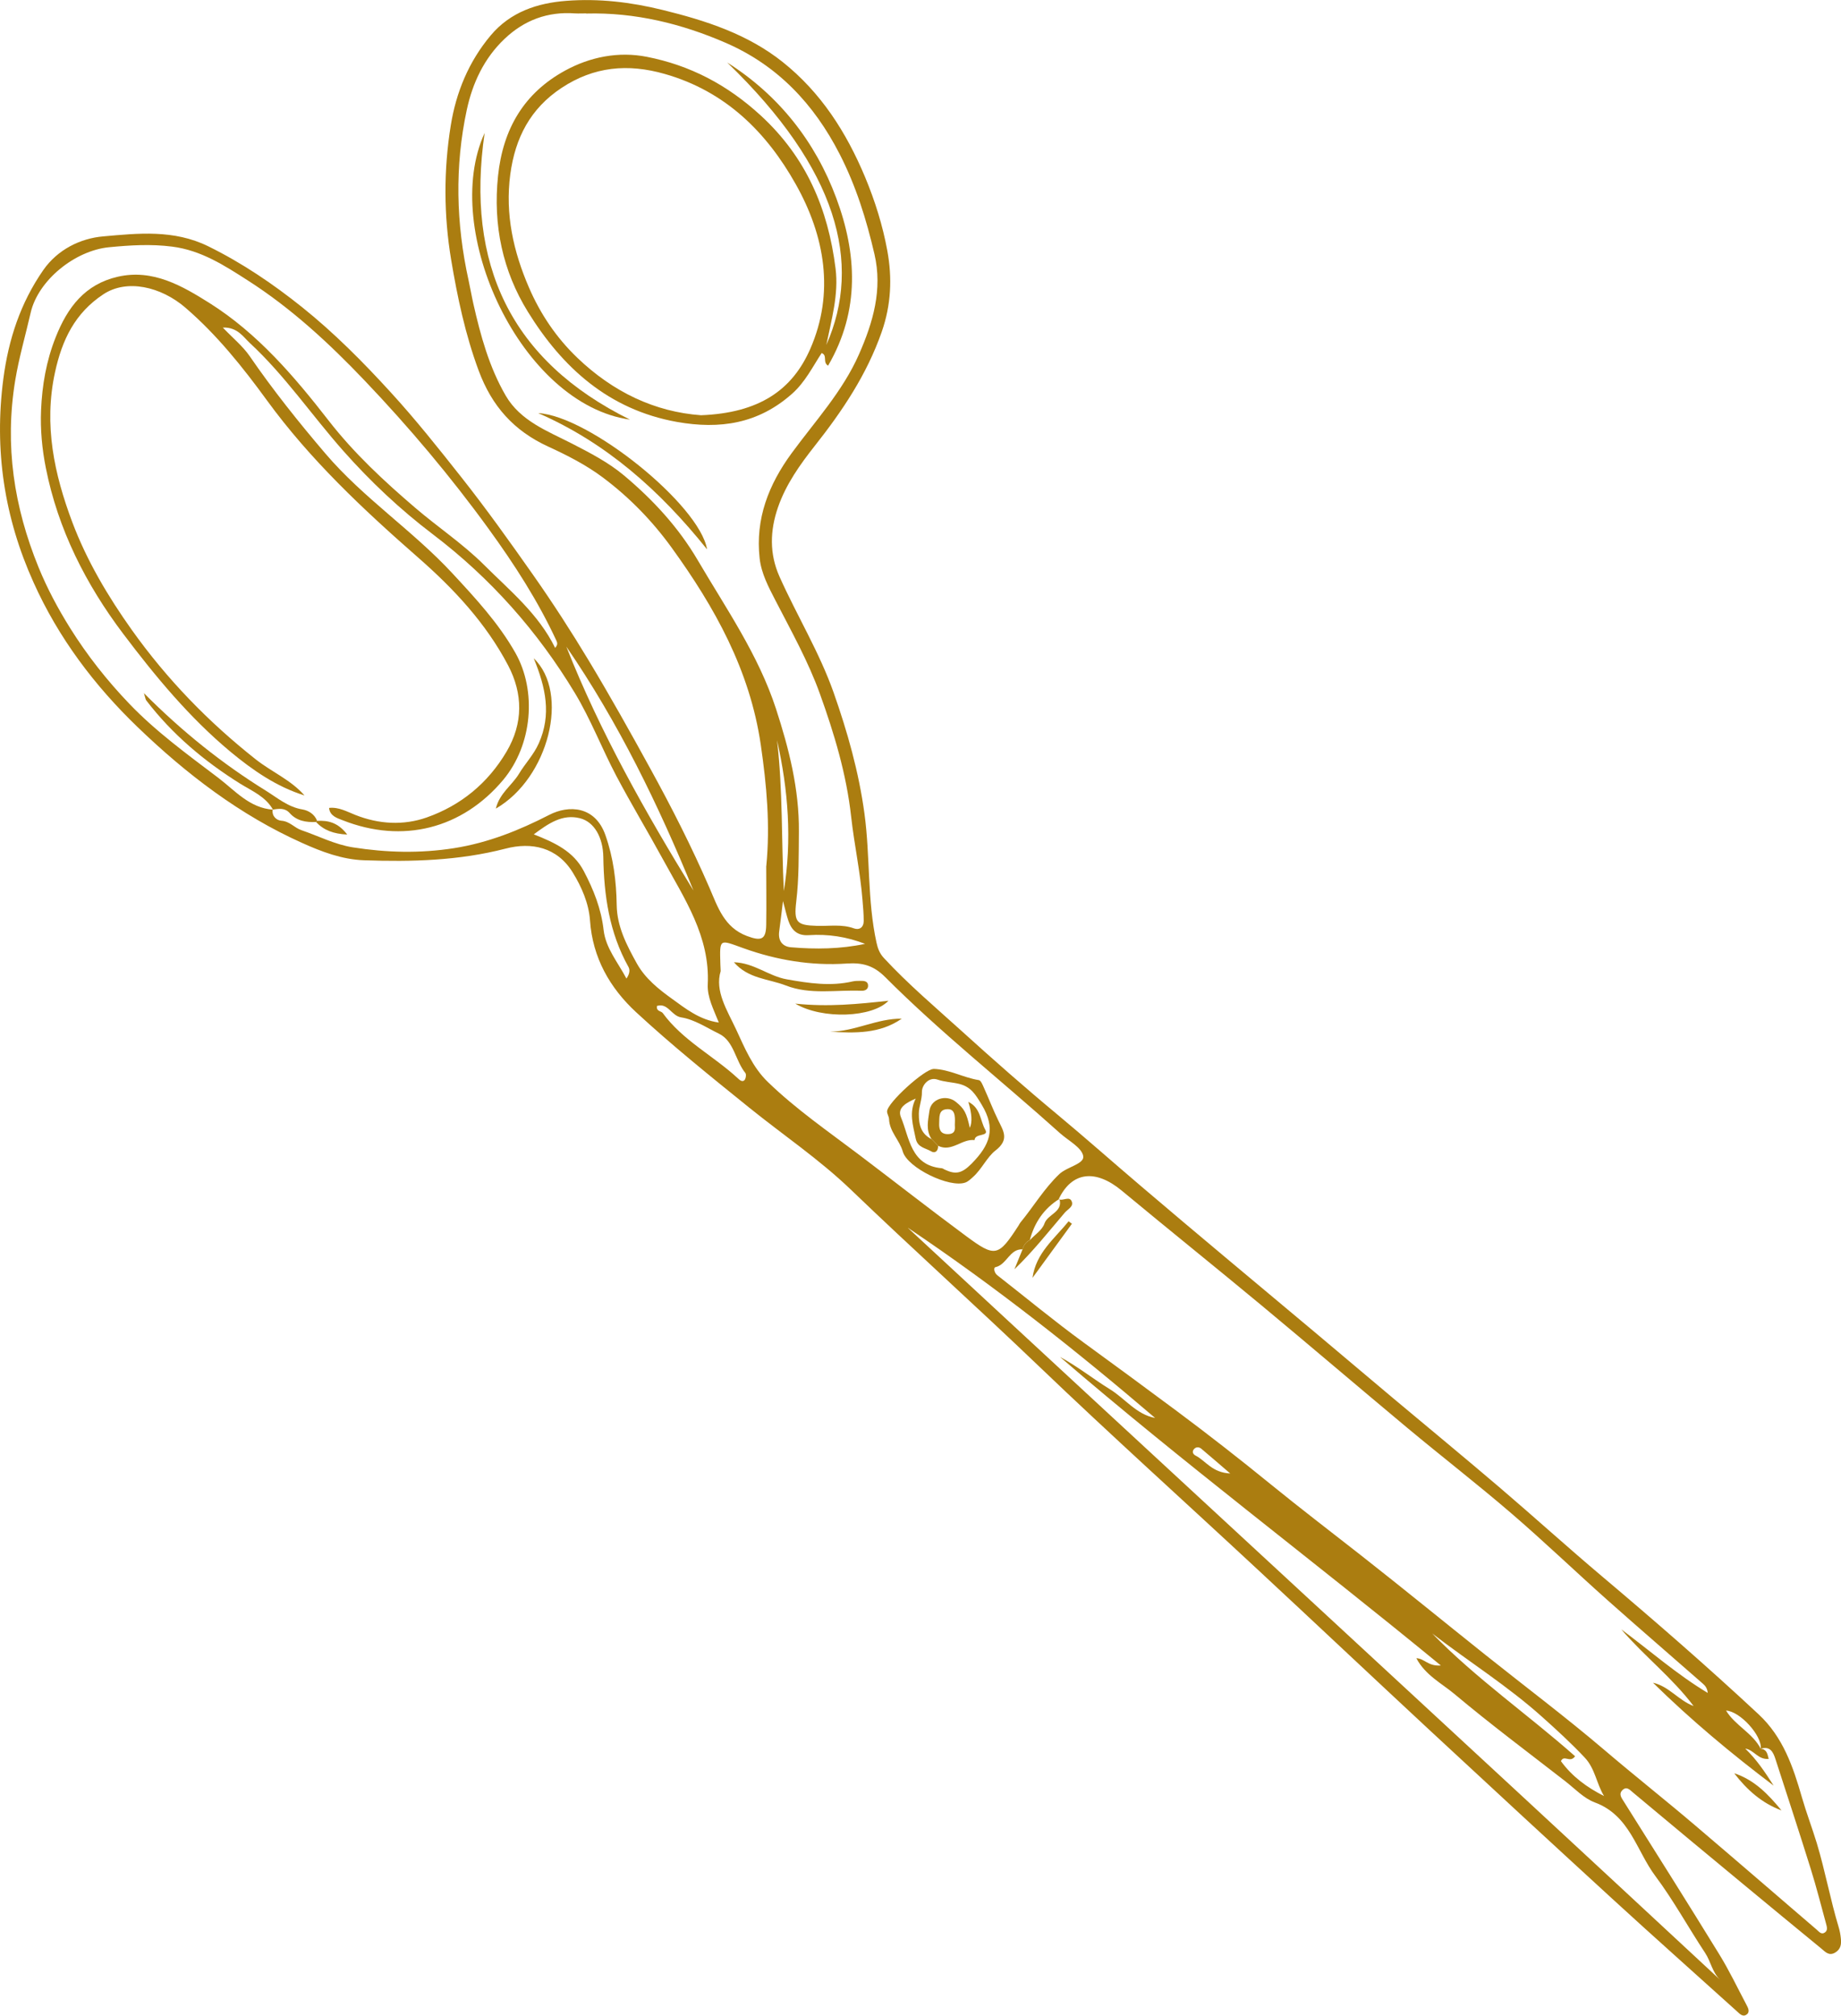
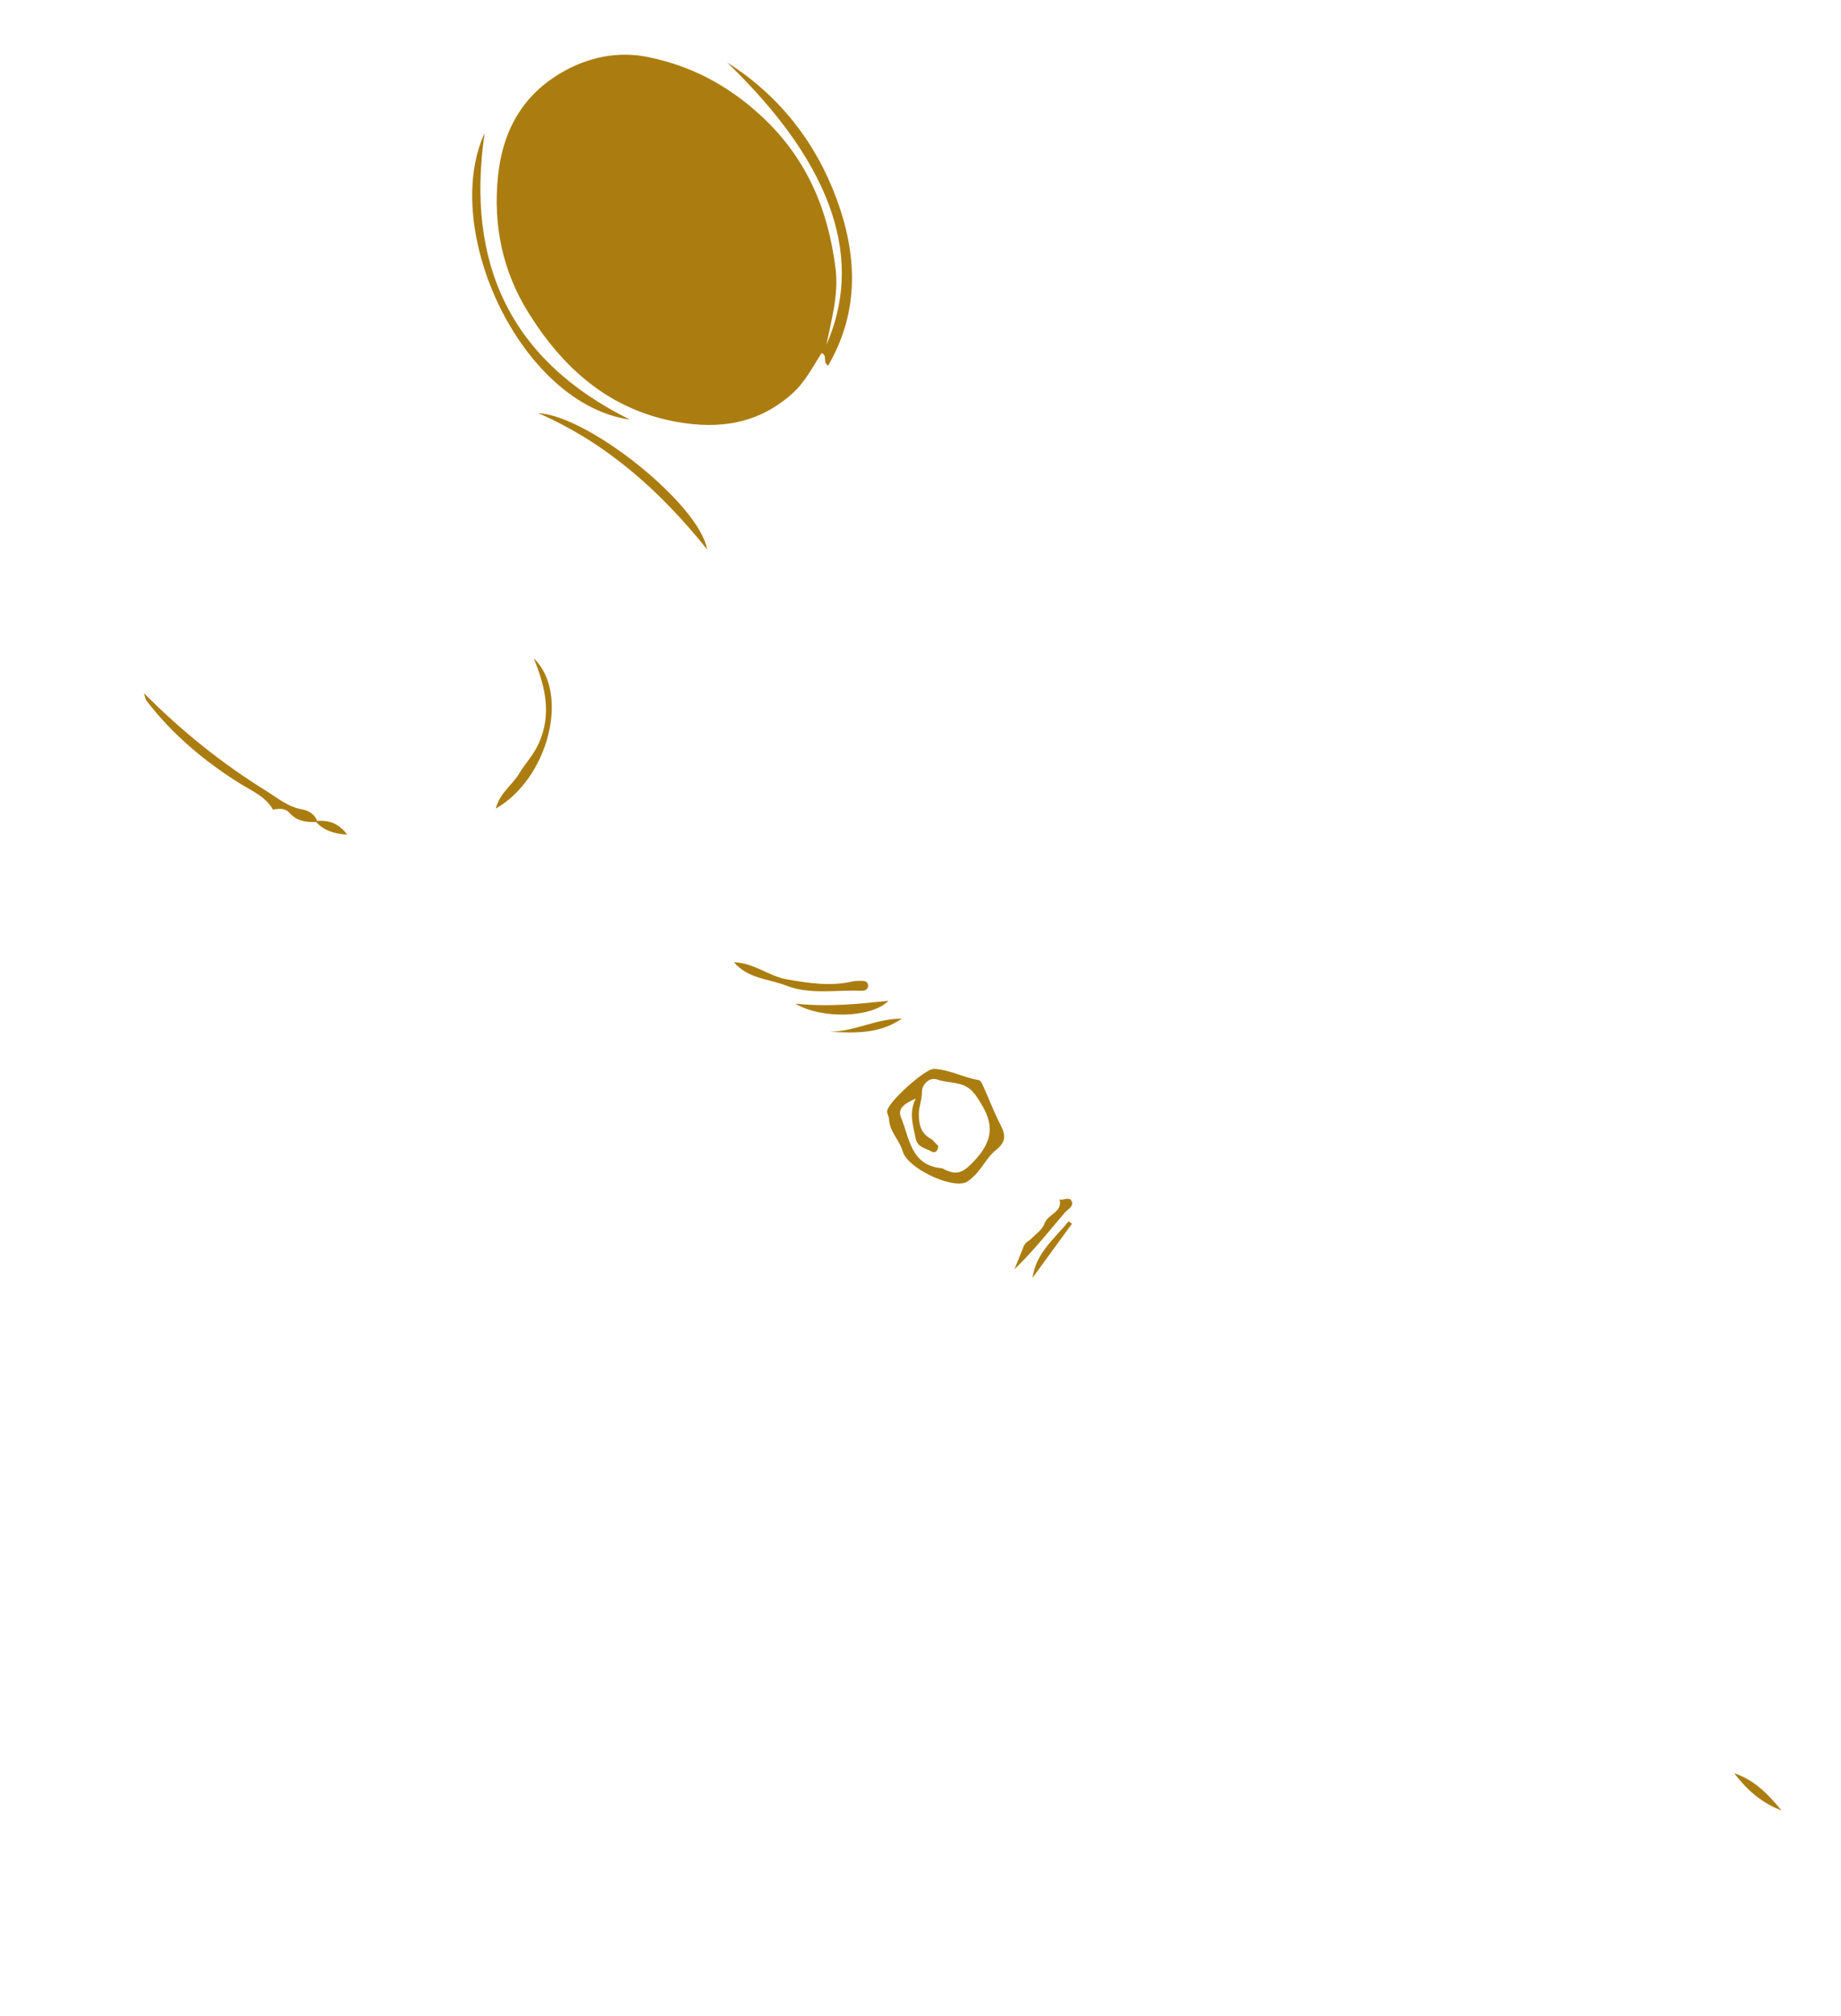
<svg xmlns="http://www.w3.org/2000/svg" id="Calque_2" data-name="Calque 2" viewBox="0 0 243.42 266.45">
  <defs>
    <style>
      .cls-1 {
        fill: #ab7d10;
      }
    </style>
  </defs>
  <g id="Calque_1-2" data-name="Calque 1">
    <g>
-       <path class="cls-1" d="m101.32,114.48c.53-5.38.05-10.69-.73-16.03-1.44-9.86-6.08-18.17-11.78-26.05-2.57-3.55-5.57-6.63-9.07-9.26-2.24-1.68-4.74-2.95-7.22-4.09-4.6-2.1-7.49-5.38-9.23-10.06-1.77-4.77-2.81-9.7-3.64-14.66-.98-5.87-1-11.85-.05-17.74.7-4.38,2.38-8.46,5.29-11.92,2.61-3.1,6.17-4.27,10-4.56,4.29-.33,8.52.17,12.74,1.21,5.7,1.4,11.21,3.18,15.86,6.88,5.04,4.02,8.39,9.24,10.88,15.18,1.33,3.19,2.34,6.42,2.95,9.75.66,3.59.52,7.14-.74,10.75-1.98,5.65-5.19,10.43-8.85,15.06-1.94,2.46-3.8,5.06-4.86,8.11-1.07,3.09-1.15,6.15.19,9.16,2.3,5.15,5.28,10.01,7.16,15.33,1.83,5.2,3.33,10.49,4.08,16.01.77,5.67.36,11.43,1.59,17.05.18.83.44,1.46.98,2.04,3.2,3.46,6.8,6.5,10.29,9.66,4.15,3.76,8.35,7.46,12.66,11.04,3.75,3.12,7.4,6.36,11.12,9.52,3.7,3.15,7.41,6.28,11.14,9.4,3.88,3.26,7.77,6.49,11.65,9.75,3.51,2.94,7,5.91,10.51,8.85,4.7,3.94,9.44,7.84,14.1,11.82,4.52,3.86,8.92,7.85,13.46,11.68,7.04,5.94,13.99,11.98,20.73,18.26,3.23,3.01,4.56,6.93,5.72,10.97.59,2.04,1.35,4.03,1.97,6.06,1.11,3.68,1.79,7.46,2.9,11.13.14.47.23.96.28,1.45.08.73.02,1.41-.73,1.87-.86.52-1.35-.11-1.88-.54-3.44-2.82-6.88-5.66-10.31-8.5-4.85-4.02-9.7-8.03-14.53-12.08-.47-.39-.86-.89-1.43-.34-.52.51-.14,1,.19,1.52,4.22,6.71,8.45,13.41,12.6,20.16,1.32,2.14,2.41,4.43,3.59,6.66.23.43.55,1,0,1.35-.5.33-.9-.15-1.27-.48-5.51-4.98-11.07-9.91-16.54-14.93-8.03-7.36-16.03-14.75-24.01-22.16-7.62-7.08-15.19-14.22-22.81-21.3-9.64-8.97-19.43-17.78-28.94-26.89-8.21-7.86-16.66-15.46-24.85-23.33-4.17-4-8.96-7.22-13.43-10.83-5.08-4.1-10.17-8.19-14.96-12.62-3.44-3.19-5.74-7.17-6.08-12.13-.16-2.24-1.1-4.41-2.29-6.34-2.07-3.35-5.46-4.03-8.87-3.14-6.19,1.6-12.43,1.76-18.72,1.54-2.9-.1-5.63-1.14-8.18-2.29-8.22-3.68-15.31-9.11-21.75-15.31-5.72-5.5-10.49-11.83-13.76-19.12C.57,68.44-.79,59.5.44,50.09c.69-5.26,2.27-10.04,5.27-14.37,1.91-2.75,4.94-4.21,7.92-4.47,4.62-.41,9.35-.93,13.91,1.31,4.49,2.21,8.56,4.97,12.42,8.06,4.23,3.39,8.06,7.25,11.71,11.25,3.27,3.57,6.29,7.37,9.3,11.18,3.33,4.21,6.44,8.57,9.52,12.95,2.6,3.7,5.06,7.51,7.39,11.38,2.8,4.65,5.46,9.4,8.07,14.16,2.84,5.16,5.51,10.41,7.86,15.83,1.08,2.49,1.93,5.23,4.95,6.36,1.89.71,2.52.49,2.55-1.48.04-2.58,0-5.16,0-7.74Zm38.76,44c-2.06,1.28-3.3,3.14-3.92,5.45-.52.25-.81.68-.96,1.22-1.73-.07-2.06,2.03-3.59,2.36-.27.06-.16.75.26,1.07,3.79,2.96,7.49,6.03,11.37,8.86,4.11,2.99,8.21,6,12.28,9.03,4.23,3.15,8.41,6.41,12.52,9.76,3.91,3.18,7.93,6.25,11.91,9.37,5.52,4.33,10.95,8.77,16.43,13.14,5.25,4.19,10.63,8.23,15.74,12.58,3.95,3.37,8.03,6.59,11.98,9.95,3.11,2.65,6.22,5.31,9.32,7.98,2.26,1.94,4.51,3.89,6.77,5.82.3.25.62.72,1.09.39.43-.29.27-.76.16-1.18-.66-2.4-1.27-4.82-2.01-7.19-1.52-4.87-3.11-9.71-4.68-14.56-.3-.94-.71-1.75-1.94-1.36.19-1.74-2.75-4.96-4.59-5.05,1.2,1.98,3.51,2.96,4.59,5.05.81.08.87.67,1.05,1.34-1.42.13-1.97-1.21-3.1-1.36,1.5,1.44,2.63,3.13,3.75,4.89-5.59-4.22-10.95-8.69-15.95-13.6,2.11.47,3.42,2.37,5.37,3.08-2.85-3.77-6.53-6.6-9.57-10.14,3.81,2.83,7.37,5.97,11.44,8.41-.06-.61-.32-.94-.63-1.21-4.2-3.69-8.44-7.33-12.62-11.05-4.27-3.8-8.4-7.77-12.73-11.49-4.49-3.86-9.17-7.48-13.72-11.27-6.45-5.38-12.84-10.84-19.3-16.21-6.13-5.09-12.34-10.07-18.47-15.16-3.49-2.9-6.63-2.52-8.36,1.14l.07-.06Zm-103.98-51.42l-.05-.04c-.13.89.54,1.43,1.15,1.47,1.11.08,1.73.94,2.65,1.25,2.26.77,4.41,1.89,6.79,2.27,4.45.7,8.86.82,13.39.11,4.52-.71,8.64-2.37,12.57-4.39,2.63-1.36,6.1-1.18,7.45,2.67,1.06,3.01,1.44,6.08,1.49,9.24.04,2.86,1.33,5.32,2.68,7.75,1.11,1.98,2.88,3.38,4.63,4.64,1.81,1.31,3.66,2.79,6.19,3.14-.7-1.77-1.54-3.34-1.46-5.05.31-6.33-3.07-11.3-5.9-16.48-2.03-3.72-4.22-7.35-6.2-11.09-1.9-3.61-3.37-7.46-5.47-10.94-4.92-8.16-11.15-15.19-18.79-20.99-4.3-3.26-8.25-6.98-11.83-11.02-4.18-4.72-7.74-9.99-12.38-14.28-.81-.74-1.61-2.1-3.55-2.02,1.36,1.42,2.64,2.46,3.54,3.76,3.09,4.5,6.49,8.75,10.02,12.89,5.01,5.88,11.54,10.17,16.78,15.82,3.06,3.3,6.11,6.58,8.35,10.54,2.83,5.02,2.27,12.14-1.63,16.8-5.4,6.43-13.25,8.46-21.21,5.32-.69-.27-1.7-.55-1.8-1.63,1.28-.14,2.36.49,3.48.93,3.11,1.23,6.36,1.41,9.43.33,4.49-1.58,8.08-4.51,10.55-8.69,2.23-3.77,2.18-7.67.21-11.42-2.92-5.56-7.17-10.11-11.85-14.21-7.28-6.37-14.31-12.96-20.03-20.81-3.23-4.43-6.63-8.69-10.81-12.28-3.23-2.77-7.72-3.8-10.82-1.75-3.74,2.47-5.46,5.99-6.4,10.33-1.51,6.95-.09,13.46,2.29,19.8,1.92,5.09,4.7,9.79,7.89,14.27,4.65,6.52,10.12,12.15,16.39,17.1,2.1,1.65,4.63,2.7,6.42,4.75-3.71-1.15-6.9-3.38-9.78-5.77-5.42-4.51-9.95-9.98-14.19-15.6-4.94-6.54-8.62-13.8-10.23-21.93-.5-2.5-.74-5.11-.63-7.65.14-3.26.68-6.46,1.92-9.59,1.58-4.01,3.9-7.04,8.23-8.03,4.64-1.06,8.53,1.22,12.14,3.49,6.33,3.99,11.19,9.68,15.72,15.51,3.38,4.35,7.34,8.02,11.48,11.56,2.98,2.55,6.3,4.76,9.07,7.52,3.4,3.39,7.21,6.49,9.41,10.98.36-.39.3-.66.18-.93-2.44-5.27-5.56-10.1-8.97-14.8-5.02-6.92-10.52-13.44-16.4-19.61-4.68-4.91-9.68-9.54-15.43-13.22-3.09-1.98-6.17-3.99-10.01-4.48-2.81-.36-5.55-.19-8.34.08-4.49.43-9.39,4.34-10.38,8.68-.68,2.98-1.54,5.9-2.04,8.94-1.41,8.59-.16,16.71,3.08,24.67,1.15,2.82,2.58,5.49,4.18,8.05,2.25,3.6,4.87,6.92,7.82,10,3.55,3.71,7.71,6.72,11.77,9.8,2.19,1.66,4.15,4.01,7.25,4.21ZM77.53,1.77c-.5,0-1.01.03-1.51,0-3.61-.26-6.7.89-9.31,3.37-2.71,2.57-4.23,5.85-4.99,9.38-1.61,7.49-1.42,15.02.23,22.51.23,1.04.41,2.11.64,3.13.95,4.2,2.09,8.37,4.27,12.13,1.95,3.36,5.51,4.68,8.75,6.34,2.42,1.24,4.86,2.51,6.91,4.23,3.81,3.2,7.17,6.82,9.74,11.2,3.75,6.39,8.01,12.49,10.34,19.63,1.72,5.29,3.08,10.63,3.03,16.25-.03,3.08.02,6.16-.35,9.24-.33,2.78.08,3.13,2.76,3.21,1.63.05,3.28-.25,4.89.34.7.25,1.27-.14,1.27-.99,0-.93-.08-1.85-.16-2.77-.29-3.7-1.09-7.33-1.5-11.01-.62-5.63-2.24-10.99-4.13-16.24-1.54-4.29-3.79-8.3-5.89-12.37-.88-1.71-1.86-3.53-2.08-5.55-.58-5.23,1.19-9.74,4.23-13.89,3.12-4.26,6.75-8.17,8.91-13.08,1.86-4.23,3.13-8.56,2.04-13.24-1.06-4.56-2.42-8.96-4.59-13.2-3.42-6.68-8.26-11.77-15.08-14.73-5.83-2.53-11.99-4.04-18.44-3.87Zm17.76,126.6c-.81,2.62.86,5.19,2.03,7.69,1.13,2.43,2.18,5.02,4.22,6.98,3.71,3.59,7.95,6.51,12.05,9.61,4.72,3.57,9.38,7.22,14.14,10.74,3.88,2.87,4.27,2.74,6.95-1.39.08-.12.13-.26.22-.37,1.75-2.12,3.16-4.52,5.17-6.43,1-.95,3.3-1.33,3.16-2.35-.16-1.13-1.95-2.05-3.06-3.04-7.69-6.91-15.82-13.33-23.13-20.65-1.55-1.55-3.02-1.93-5.09-1.79-4.67.32-9.27-.45-13.66-2.03-3.2-1.15-3.14-1.34-3.04,2.15,0,.14.01.29.04.88Zm24.76,33.95c35.74,33.15,71.63,66.16,107.36,99.37-1.02-1-1.22-2.42-1.94-3.51-2.23-3.37-4.18-6.95-6.6-10.19-2.5-3.34-3.37-8.01-7.99-9.72-1.45-.53-2.64-1.82-3.92-2.81-4.9-3.81-9.89-7.53-14.64-11.52-1.7-1.42-3.86-2.49-5.05-4.74,1.11.05,1.54,1.09,3.24.96-16.99-13.96-34.12-26.82-50.36-40.79,2.33,1.26,4.38,2.9,6.61,4.28,2,1.23,3.49,3.33,5.97,3.79-10.46-8.94-21.22-17.44-32.66-25.12Zm-49.48-52.03c2.84,1.12,5.24,2.25,6.61,4.84,1.3,2.47,2.31,4.99,2.63,7.81.28,2.41,1.86,4.22,3.02,6.42.49-.72.45-1.21.26-1.55-2.53-4.53-3.24-9.46-3.32-14.54-.04-2.55-1.19-4.64-3.1-5.11-2.31-.57-4.11.66-6.1,2.14Zm21.12,7.43c-4.61-11.27-9.9-22.18-16.81-32.24,4.48,11.33,10.45,21.89,16.81,32.24Zm97.63,98.16c5.83,6,12.73,10.78,18.94,16.28-.68.96-1.46-.27-1.87.65,1.49,2.05,3.46,3.48,5.7,4.61-1.01-1.65-1.16-3.6-2.56-5.09-1.78-1.89-3.67-3.62-5.59-5.34-4.56-4.1-9.76-7.35-14.61-11.09Zm-102.46-82.9c-.1.75.57.65.77.94,2.64,3.61,6.66,5.62,9.87,8.57.27.25.6.58.91.32.2-.16.29-.78.15-.96-1.34-1.64-1.5-4.23-3.49-5.2-1.63-.79-3.25-1.89-5-2.16-1.3-.2-1.75-1.97-3.21-1.51Zm16.67-13.9c-.22,1.75-.34,2.88-.5,4.01-.18,1.23.39,2.03,1.54,2.13,3.28.28,6.56.24,9.81-.45-2.41-.94-4.9-1.32-7.45-1.15-1.48.1-2.26-.64-2.69-1.91-.23-.67-.38-1.36-.72-2.62Zm-.79-21.23c.78,6.62.57,13.3.9,19.94,1.09-6.73.59-13.36-.9-19.94Zm59.91,96.92c-1.53-1.31-2.66-2.3-3.81-3.26-.29-.24-.68-.27-.96.04-.33.36-.11.71.21.87,1.34.69,2.16,2.24,4.56,2.36Z" />
      <path class="cls-1" d="m140.01,158.54c.56.25,1.4-.49,1.7.29.26.68-.52,1-.93,1.48-2.14,2.51-4.19,5.11-6.65,7.48.36-.88.72-1.75,1.07-2.63.14-.54.44-.97.96-1.22.67-.72,1.65-1.34,1.94-2.2.44-1.27,2.49-1.49,1.98-3.25l-.07.06Z" />
      <path class="cls-1" d="m229.3,234.41c2.67.87,4.52,2.8,6.25,4.91-2.6-.96-4.58-2.73-6.25-4.91Z" />
      <path class="cls-1" d="m141.73,161.77c-1.74,2.38-3.47,4.76-5.21,7.15.46-3.32,2.92-5.17,4.77-7.48.15.11.3.22.44.33Z" />
      <path class="cls-1" d="m36.11,107.06c-.97-1.76-2.8-2.5-4.36-3.47-4.77-2.98-8.98-6.53-12.41-11-.11-.14-.12-.36-.31-.96,5.08,5.1,10.36,9.32,16.12,12.89,1.5.93,2.93,2.17,4.83,2.48.78.13,1.61.61,1.95,1.51l-.15.15c-1.31.06-2.55-.14-3.47-1.17-.66-.74-1.45-.58-2.26-.47,0,0,.06.05.06.05Z" />
      <path class="cls-1" d="m65.56,106.89c.49-2.04,2.15-3.09,3.06-4.6.82-1.37,1.94-2.5,2.62-4.03,1.68-3.77.94-7.33-.67-11.24,4.8,4.59,1.98,15.84-5.01,19.87Z" />
      <path class="cls-1" d="m41.93,108.51c1.46-.08,2.77.22,3.98,1.81-1.83-.09-3.09-.57-4.13-1.66,0,0,.15-.15.15-.15Z" />
-       <path class="cls-1" d="m109.27,45.57c4.75-10.8,1.51-23.2-13.12-37.31,6.83,4.32,11.66,10.48,14.42,17.91,2.71,7.28,3.19,14.85-1.08,22.17-.76-.46-.04-1.36-.85-1.67-1.2,1.83-2.18,3.84-3.9,5.37-4.46,3.97-9.54,4.75-15.26,3.73-9.01-1.62-15.14-7.2-19.68-14.55-3.33-5.38-4.63-11.44-3.95-17.96.66-6.27,3.46-10.97,8.87-13.93,3.29-1.8,7.05-2.56,10.8-1.82,5.72,1.12,10.63,3.69,15.05,7.74,6.05,5.56,8.92,12.37,9.91,20.24.43,3.45-.54,6.75-1.22,10.1Zm-16.57,9.32c7.69-.3,12.05-3.33,14.43-8.76,3.25-7.42,1.93-14.95-1.91-21.77-3.87-6.9-9.31-12.3-17.31-14.58-4.89-1.4-9.38-.99-13.66,1.84-4.13,2.73-6.13,6.6-6.78,11.43-.7,5.28.42,10.22,2.47,14.96,1.5,3.47,3.6,6.61,6.4,9.29,4.74,4.54,10.26,7.15,16.35,7.59Z" />
+       <path class="cls-1" d="m109.27,45.57c4.75-10.8,1.51-23.2-13.12-37.31,6.83,4.32,11.66,10.48,14.42,17.91,2.71,7.28,3.19,14.85-1.08,22.17-.76-.46-.04-1.36-.85-1.67-1.2,1.83-2.18,3.84-3.9,5.37-4.46,3.97-9.54,4.75-15.26,3.73-9.01-1.62-15.14-7.2-19.68-14.55-3.33-5.38-4.63-11.44-3.95-17.96.66-6.27,3.46-10.97,8.87-13.93,3.29-1.8,7.05-2.56,10.8-1.82,5.72,1.12,10.63,3.69,15.05,7.74,6.05,5.56,8.92,12.37,9.91,20.24.43,3.45-.54,6.75-1.22,10.1Zm-16.57,9.32Z" />
      <path class="cls-1" d="m83.3,55.47c-14.38-2.01-25.11-25.04-19.22-37.9-2.53,17.33,3.44,30.11,19.22,37.9Z" />
      <path class="cls-1" d="m71.16,54.61c6.74.37,21.35,12.13,22.33,18.01-6.28-7.83-13.35-14.09-22.33-18.01Z" />
      <path class="cls-1" d="m123.45,141.3c2.09.06,3.94,1.16,5.97,1.48.28.04.51.64.68,1.02.64,1.42,1.2,2.88,1.88,4.28.69,1.42,1.52,2.56-.36,4.01-1.11.86-1.8,2.45-2.95,3.48-.31.28-.64.61-1.03.75-2.08.76-7.66-1.95-8.27-4.09-.43-1.52-1.76-2.63-1.82-4.3-.01-.34-.27-.69-.26-1.02.05-1.15,4.96-5.59,6.14-5.6Zm-.26,9.29c.28.29.57.58.85.88.02.66-.39,1.05-.92.73-.74-.45-1.79-.49-2.04-1.68-.36-1.76-.93-3.47,0-5.3-1.22.54-2.48,1.2-1.96,2.46,1.14,2.72,1.27,6.38,5.4,6.75.13.01.26.12.39.18,1.39.65,2.22.57,3.55-.78,2.47-2.5,3.25-4.65,1.33-7.82-.79-1.3-1.38-2.32-2.93-2.72-.96-.24-1.95-.25-2.91-.58-1.17-.4-2.07.78-2.05,1.62.02,1.02-.4,1.9-.41,2.88-.01,1.48.28,2.67,1.69,3.38Z" />
      <path class="cls-1" d="m97.03,127.2c2.69.08,4.59,1.84,7.01,2.26,2.93.52,5.78.95,8.72.27.34-.08.71-.06,1.07-.07.45-.01.93.06.95.61.02.52-.41.72-.88.7-3.34-.14-6.78.56-10-.7-2.28-.89-4.97-.87-6.87-3.08Z" />
      <path class="cls-1" d="m105.15,132.67c4.38.46,8.29.06,12.32-.38-2.08,2.22-8.72,2.51-12.32.38Z" />
      <path class="cls-1" d="m119.23,134.66c-2.9,2.01-6.17,1.92-9.48,1.72,3.27-.02,6.2-1.76,9.48-1.72Z" />
-       <path class="cls-1" d="m123.19,150.6c-.82-1.19-.47-2.53-.3-3.76.21-1.6,2.23-2.21,3.5-1.18,1.12.91,1.4,1.43,1.84,3.43q.51-1.1-.19-3.43c1.64.8,1.56,2.5,2.23,3.67.56.97-1.38.42-1.41,1.38-1.68-.2-3.03,1.63-4.81.76-.28-.29-.57-.58-.85-.88Zm3.06-1.97c.06-1.23-.01-2.11-1.11-2-1.05.1-.92,1.05-.96,1.83-.04.81.17,1.45,1.1,1.46,1.25.02.94-.96.97-1.29Z" />
    </g>
  </g>
</svg>